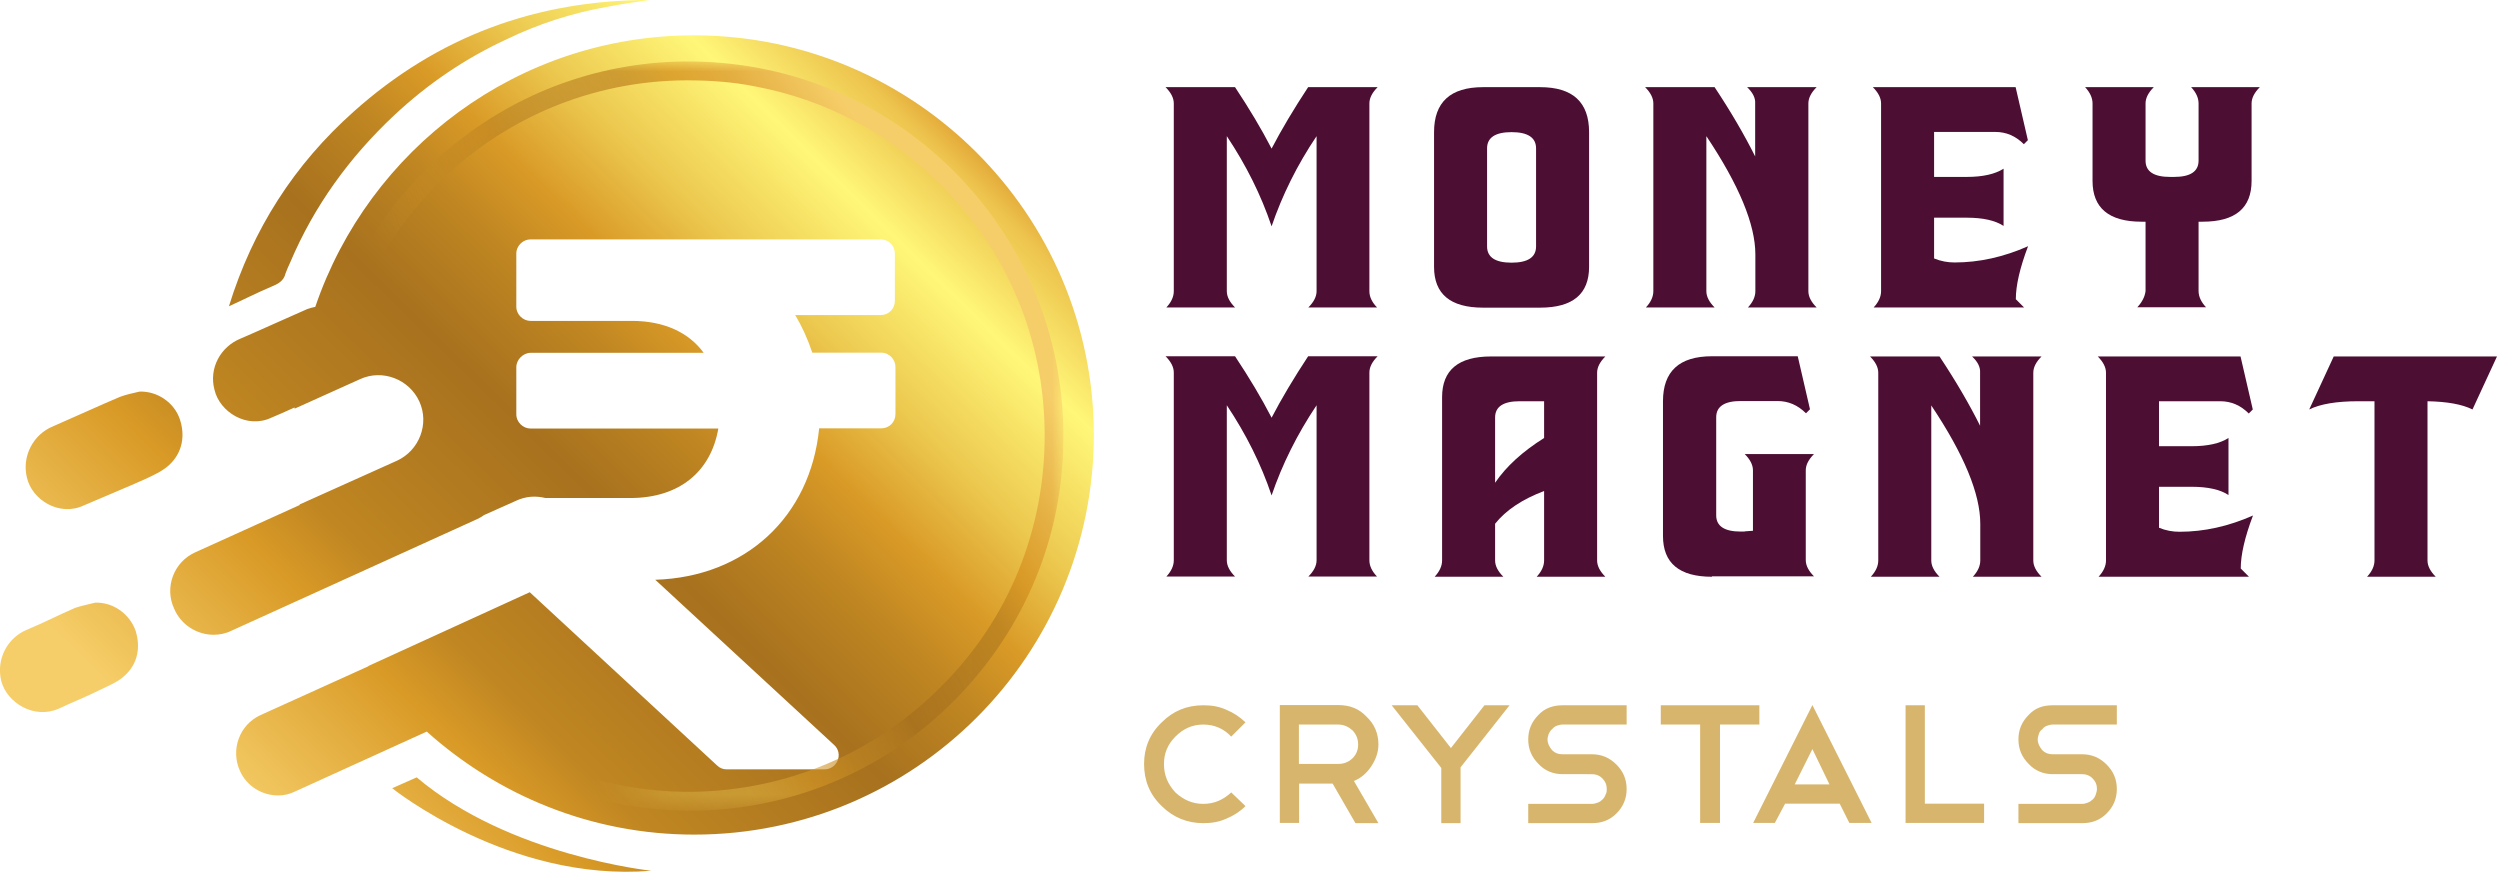
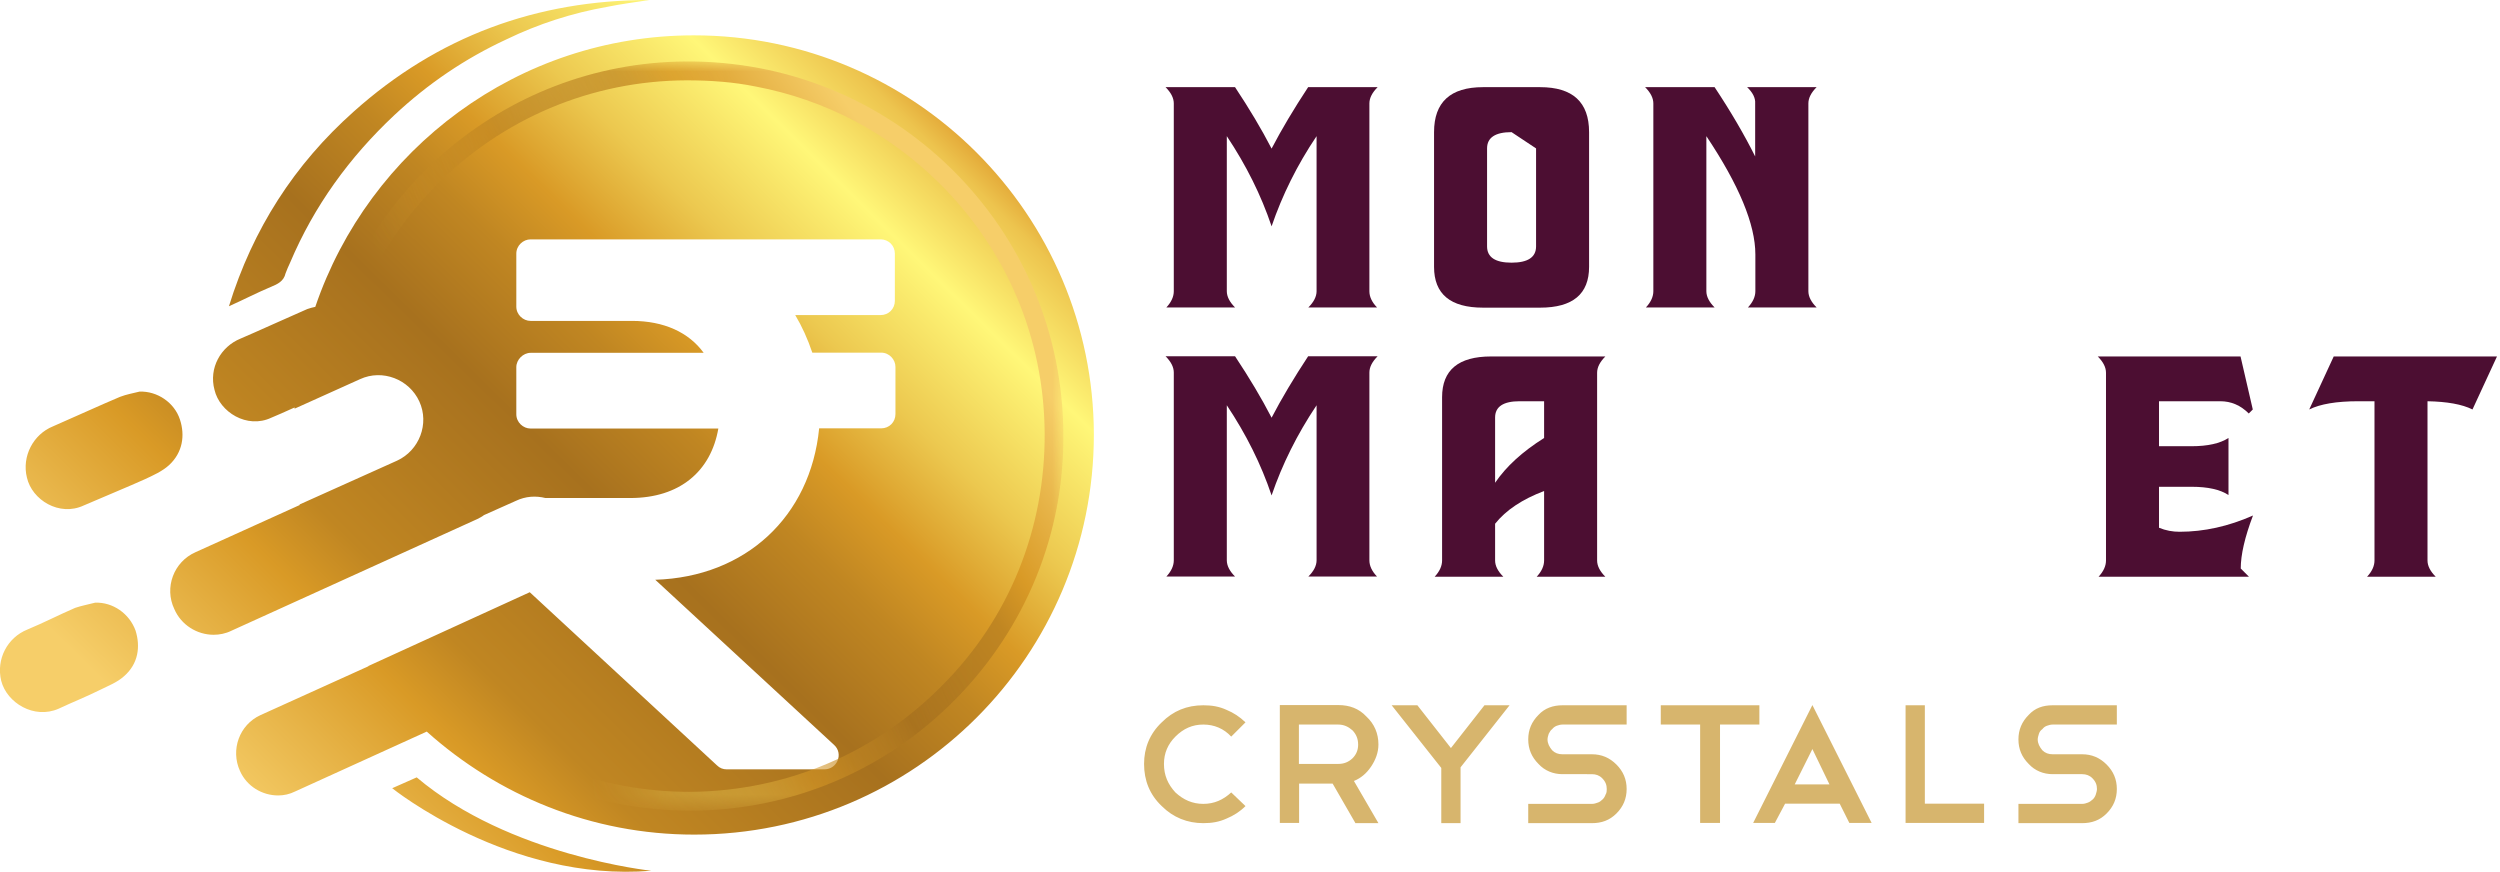
<svg xmlns="http://www.w3.org/2000/svg" version="1.1" id="Layer_1" x="0px" y="0px" viewBox="0 0 124.49 43.42" style="enable-background:new 0 0 124.49 43.42;" xml:space="preserve">
  <style type="text/css">
	.st0{fill-rule:evenodd;clip-rule:evenodd;fill:url(#SVGID_1_);}
	.st1{fill:#D7B56D;}
	
		.st2{fill-rule:evenodd;clip-rule:evenodd;fill:url(#SVGID_00000013164641415525373090000013026032239090823301_);filter:url(#Adobe_OpacityMaskFilter);}
	
		.st3{mask:url(#id0_00000026131464592334749260000006786395067064752271_);fill-rule:evenodd;clip-rule:evenodd;fill:url(#SVGID_00000060026410478023656360000014787861134045463701_);}
	.st4{fill:#4C0E32;}
</style>
  <linearGradient id="SVGID_1_" gradientUnits="userSpaceOnUse" x1="8744.821" y1="-14235.654" x2="10010.201" y2="-12948.544" gradientTransform="matrix(0.028 0 0 -0.028 -236.11 -361.124)">
    <stop offset="0" style="stop-color:#F6CE69" />
    <stop offset="0.102" style="stop-color:#E7B448" />
    <stop offset="0.2" style="stop-color:#D99A26" />
    <stop offset="0.271" style="stop-color:#C08622" />
    <stop offset="0.471" style="stop-color:#A7711E" />
    <stop offset="0.58" style="stop-color:#C08622" />
    <stop offset="0.651" style="stop-color:#D99A26" />
    <stop offset="0.741" style="stop-color:#ECC84F" />
    <stop offset="0.859" style="stop-color:#FFF778" />
    <stop offset="0.949" style="stop-color:#EDC44E" />
    <stop offset="1" style="stop-color:#DB9125" />
  </linearGradient>
  <path class="st0" d="M11.4,15.25c1.19-3.85,3.26-7.06,6.21-9.69C21.8,1.81,26.73,0,32.34,0c-0.71,0.11-1.42,0.2-2.1,0.34  c-1.76,0.31-3.43,0.85-5.02,1.62c-2.07,0.96-3.91,2.21-5.58,3.77c-2.24,2.1-4,4.53-5.19,7.34c-0.09,0.2-0.17,0.37-0.23,0.54  c-0.09,0.4-0.4,0.54-0.74,0.68C12.81,14.57,12.16,14.91,11.4,15.25z M34.55,1.76c-8.76,0-16.18,5.67-18.85,13.52  c-0.14,0.03-0.26,0.06-0.4,0.11c-0.79,0.34-2.52,1.13-3.32,1.47c-0.99,0.4-1.59,1.47-1.3,2.55c0.26,1.11,1.62,1.96,2.83,1.39  c0.28-0.11,0.71-0.31,1.16-0.51c0,0.03,0,0.06,0,0.06l3.26-1.47c1.11-0.51,2.44,0,2.95,1.11c0.51,1.11,0,2.44-1.11,2.95l-4.85,2.18  v0.03l-5.19,2.35c-1.08,0.48-1.56,1.76-1.05,2.83c0.34,0.79,1.13,1.28,1.96,1.28c0.28,0,0.6-0.06,0.88-0.2l12.24-5.56  c0.11-0.06,0.23-0.11,0.34-0.2l1.59-0.71c0.48-0.23,0.99-0.26,1.47-0.14h4.22c2.47,0,4.02-1.33,4.39-3.46h-9.35  c-0.37,0-0.71-0.31-0.71-0.71v-2.35c0-0.37,0.34-0.71,0.71-0.71h8.62c-0.74-1.02-1.98-1.59-3.57-1.59h-5.05  c-0.37,0-0.71-0.31-0.71-0.71v-2.64c0-0.4,0.34-0.71,0.71-0.71h17.43c0.4,0,0.71,0.31,0.71,0.71v2.35c0,0.4-0.31,0.71-0.71,0.71  H39.6c0.34,0.57,0.62,1.19,0.85,1.87h3.43c0.4,0,0.71,0.34,0.71,0.71v2.35c0,0.4-0.31,0.71-0.71,0.71h-3.09  c-0.43,4.39-3.66,7.4-8.16,7.54l8.9,8.22c0.48,0.43,0.17,1.22-0.48,1.22h-4.87c-0.17,0-0.34-0.06-0.48-0.2l-9.32-8.62l-8.05,3.68  h0.03l-5.39,2.44c-1.05,0.48-1.5,1.73-1.02,2.78c0.34,0.77,1.11,1.22,1.9,1.22c0.28,0,0.57-0.06,0.85-0.2l6.55-2.98  c3.54,3.17,8.19,5.13,13.32,5.13c11,0,19.9-8.93,19.9-19.92C54.45,10.69,45.55,1.76,34.55,1.76z M19.53,39.25  c0,0,5.84,4.7,12.9,4.11c0,0-7.06-0.74-11.68-4.65L19.53,39.25z M6.95,19.5c0.88-0.03,1.73,0.54,2.01,1.39  c0.26,0.79,0.14,1.64-0.54,2.27c-0.34,0.31-0.79,0.51-1.22,0.71c-0.68,0.31-2.32,0.99-3.03,1.3c-1.22,0.57-2.58-0.28-2.83-1.39  c-0.26-1.05,0.31-2.15,1.3-2.55c0.79-0.34,2.52-1.13,3.34-1.47C6.29,19.64,6.63,19.58,6.95,19.5z M4.74,30.01  c0.88-0.03,1.7,0.54,2.01,1.39C7,32.2,6.89,33.05,6.18,33.67c-0.34,0.31-0.79,0.48-1.19,0.68c-0.68,0.34-1.39,0.62-2.07,0.94  C1.7,35.83,0.34,35,0.06,33.9c-0.26-1.08,0.31-2.15,1.3-2.55c0.82-0.34,1.59-0.74,2.38-1.08C4.06,30.16,4.4,30.1,4.74,30.01z" />
  <path class="st1" d="M59.92,35.12c0.43,0,0.79,0.06,1.16,0.23c0.34,0.14,0.65,0.34,0.94,0.62l-0.71,0.71  c-0.37-0.4-0.85-0.6-1.39-0.6c-0.54,0-0.99,0.2-1.39,0.6c-0.37,0.37-0.57,0.82-0.57,1.36c0,0.57,0.2,1.02,0.57,1.42  c0.4,0.37,0.85,0.57,1.39,0.57c0.54,0,0.99-0.2,1.39-0.57l0.71,0.68c-0.28,0.28-0.6,0.48-0.94,0.62c-0.37,0.17-0.74,0.23-1.16,0.23  c-0.79,0-1.5-0.28-2.07-0.85c-0.6-0.57-0.88-1.28-0.88-2.1c0-0.79,0.28-1.5,0.88-2.07C58.42,35.4,59.1,35.12,59.92,35.12z   M66.64,36.08h-1.96v1.96h1.96c0.28,0,0.51-0.09,0.71-0.28c0.2-0.2,0.28-0.43,0.28-0.68c0-0.28-0.09-0.51-0.28-0.71  C67.15,36.19,66.92,36.08,66.64,36.08z M67.49,40.98l-1.13-1.96h-1.67v1.96h-0.96v-5.87h2.92c0.54,0,1.02,0.17,1.39,0.57  c0.4,0.37,0.6,0.85,0.6,1.39c0,0.4-0.14,0.77-0.37,1.11c-0.23,0.34-0.51,0.57-0.85,0.71l1.22,2.1H67.49z M73.92,35.12h1.25  l-2.44,3.09v2.78h-0.96v-2.75l-2.47-3.12h1.28l1.67,2.13L73.92,35.12z M77.8,38.55c-0.45,0-0.88-0.17-1.19-0.51  c-0.34-0.34-0.51-0.74-0.51-1.22s0.17-0.88,0.51-1.22c0.31-0.34,0.74-0.48,1.19-0.48h3.2v0.96h-3.2c-0.09,0-0.2,0.03-0.28,0.06  s-0.17,0.09-0.23,0.17c-0.09,0.06-0.11,0.14-0.17,0.23c-0.03,0.09-0.06,0.2-0.06,0.28c0,0.2,0.09,0.37,0.23,0.54  c0.14,0.14,0.31,0.2,0.51,0.2h1.47c0.48,0,0.88,0.17,1.22,0.51c0.34,0.34,0.51,0.74,0.51,1.22s-0.17,0.88-0.51,1.22  c-0.34,0.34-0.74,0.48-1.22,0.48H76.1v-0.96h3.17c0.11,0,0.2-0.03,0.28-0.06c0.11-0.03,0.17-0.09,0.26-0.17  c0.06-0.06,0.11-0.14,0.14-0.23c0.06-0.09,0.06-0.2,0.06-0.28c0-0.2-0.06-0.37-0.23-0.54c-0.14-0.14-0.31-0.2-0.51-0.2H77.8z   M82.71,35.12h4.9v0.96h-1.96v4.9h-0.99v-4.9h-1.96V35.12z M89.37,39.06h1.73l-0.85-1.76L89.37,39.06z M91.61,40.02h-2.72  l-0.51,0.96H87.3l2.95-5.87l2.95,5.87h-1.11L91.61,40.02z M94.89,35.12h0.96v4.9h2.95v0.96h-3.91V35.12z M102.21,38.55  c-0.45,0-0.88-0.17-1.19-0.51c-0.34-0.34-0.51-0.74-0.51-1.22s0.17-0.88,0.51-1.22c0.31-0.34,0.71-0.48,1.19-0.48h3.2v0.96h-3.2  c-0.09,0-0.2,0.03-0.28,0.06c-0.09,0.03-0.17,0.09-0.23,0.17c-0.09,0.06-0.14,0.14-0.17,0.23c-0.03,0.09-0.06,0.2-0.06,0.28  c0,0.2,0.09,0.37,0.23,0.54c0.14,0.14,0.31,0.2,0.51,0.2h1.47c0.48,0,0.88,0.17,1.22,0.51c0.34,0.34,0.51,0.74,0.51,1.22  s-0.17,0.88-0.51,1.22c-0.34,0.34-0.74,0.48-1.22,0.48h-3.17v-0.96h3.17c0.11,0,0.2-0.03,0.28-0.06c0.09-0.03,0.17-0.09,0.26-0.17  c0.06-0.06,0.11-0.14,0.14-0.23s0.06-0.2,0.06-0.28c0-0.2-0.06-0.37-0.23-0.54c-0.14-0.14-0.31-0.2-0.51-0.2H102.21z" />
  <defs>
    <filter id="Adobe_OpacityMaskFilter" filterUnits="userSpaceOnUse" x="15.9" y="3.06" width="37.05" height="37.3">
      <feColorMatrix type="matrix" values="1 0 0 0 0  0 1 0 0 0  0 0 1 0 0  0 0 0 1 0" />
    </filter>
  </defs>
  <mask maskUnits="userSpaceOnUse" x="15.9" y="3.06" width="37.05" height="37.3" id="id0_00000026131464592334749260000006786395067064752271_">
    <linearGradient id="SVGID_00000061443670185327666800000003772923292751725700_" gradientUnits="userSpaceOnUse" x1="9861.561" y1="-13385.565" x2="9229.542" y2="-13630.146" gradientTransform="matrix(0.028 0 0 -0.028 -236.11 -361.124)">
      <stop offset="0" style="stop-color:#FFFFFF" />
      <stop offset="1" style="stop-color:#FFFFFF;stop-opacity:0" />
    </linearGradient>
    <rect x="15.9" y="3.06" style="fill-rule:evenodd;clip-rule:evenodd;fill:url(#SVGID_00000061443670185327666800000003772923292751725700_);filter:url(#Adobe_OpacityMaskFilter);" width="37.07" height="37.33" />
  </mask>
  <linearGradient id="SVGID_00000126314579780076859570000014144666452957749171_" gradientUnits="userSpaceOnUse" x1="10008.568" y1="-13182.644" x2="9079.568" y2="-13828.243" gradientTransform="matrix(0.028 0 0 -0.028 -236.11 -361.124)">
    <stop offset="0" style="stop-color:#F6CE69" />
    <stop offset="0.102" style="stop-color:#E7B448" />
    <stop offset="0.2" style="stop-color:#D99A26" />
    <stop offset="0.271" style="stop-color:#C08622" />
    <stop offset="0.471" style="stop-color:#A7711E" />
    <stop offset="0.58" style="stop-color:#C08622" />
    <stop offset="0.651" style="stop-color:#D99A26" />
    <stop offset="0.741" style="stop-color:#ECC84F" />
    <stop offset="0.859" style="stop-color:#FFF778" />
    <stop offset="0.949" style="stop-color:#EDC44E" />
    <stop offset="1" style="stop-color:#DB9125" />
  </linearGradient>
  <path style="mask:url(#id0_00000026131464592334749260000006786395067064752271_);fill-rule:evenodd;clip-rule:evenodd;fill:url(#SVGID_00000126314579780076859570000014144666452957749171_);" d="  M37.64,4.31C36.51,4.08,35.35,4,34.18,4C29.45,4.02,25,5.9,21.68,9.27c-2.47,2.52-4.08,5.61-4.76,8.96l-1.02,0.45  c1.45-8.79,9.07-15.56,18.25-15.62c4.99-0.03,9.69,1.87,13.24,5.36c3.54,3.49,5.53,8.16,5.56,13.15c0.06,4.99-1.87,9.69-5.36,13.24  s-8.16,5.53-13.15,5.56c-1.22,0-2.44-0.11-3.63-0.34l0,0c-4.34-0.82-8.16-3.17-10.88-6.46l0.88-0.4c0.34,0.4,0.71,0.79,1.08,1.16  c3.37,3.32,7.82,5.13,12.56,5.1c4.73-0.06,9.15-1.93,12.47-5.3c3.34-3.34,5.13-7.82,5.1-12.56s-1.9-9.15-5.27-12.47  C44.22,6.6,41.07,4.96,37.64,4.31z" />
  <g>
    <path class="st4" d="M63.32,11.27c-0.52-1.55-1.27-3.05-2.23-4.49v7.72c0,0.27,0.14,0.54,0.41,0.81h-3.42   c0.25-0.27,0.37-0.54,0.37-0.81V5.15c0-0.27-0.14-0.54-0.41-0.81h3.46c0.71,1.07,1.32,2.09,1.82,3.06c0.5-0.96,1.11-1.98,1.82-3.06   h3.46c-0.27,0.27-0.41,0.54-0.41,0.81v9.35c0,0.27,0.12,0.54,0.38,0.81h-3.42c0.27-0.27,0.41-0.54,0.41-0.81V6.78   C64.59,8.22,63.85,9.72,63.32,11.27z" />
  </g>
  <g>
-     <path class="st4" d="M76.69,4.34c1.63,0,2.44,0.75,2.44,2.24v6.71c0,1.35-0.81,2.03-2.44,2.03h-2.84c-1.63,0-2.44-0.68-2.44-2.03   V6.58c0-1.49,0.81-2.24,2.44-2.24H76.69z M75.27,6.58c-0.81,0-1.22,0.27-1.22,0.81v4.88c0,0.54,0.41,0.81,1.22,0.81   c0.81,0,1.22-0.27,1.22-0.81V7.39C76.49,6.85,76.08,6.58,75.27,6.58z" />
+     <path class="st4" d="M76.69,4.34c1.63,0,2.44,0.75,2.44,2.24v6.71c0,1.35-0.81,2.03-2.44,2.03h-2.84c-1.63,0-2.44-0.68-2.44-2.03   V6.58c0-1.49,0.81-2.24,2.44-2.24H76.69z M75.27,6.58c-0.81,0-1.22,0.27-1.22,0.81v4.88c0,0.54,0.41,0.81,1.22,0.81   c0.81,0,1.22-0.27,1.22-0.81V7.39z" />
  </g>
  <g>
    <path class="st4" d="M87,4.34h3.46c-0.27,0.27-0.41,0.54-0.41,0.81v9.35c0,0.27,0.14,0.54,0.41,0.81h-3.42   c0.25-0.27,0.37-0.54,0.37-0.81v-1.83c0-1.49-0.81-3.45-2.44-5.89v7.72c0,0.27,0.14,0.54,0.41,0.81h-3.42   c0.25-0.27,0.37-0.54,0.37-0.81V5.15c0-0.27-0.14-0.54-0.41-0.81h3.46c0.81,1.22,1.48,2.37,2.02,3.45V5.15   C87.42,4.88,87.28,4.61,87,4.34z" />
  </g>
  <g>
-     <path class="st4" d="M96.31,10.84v2.03c0.34,0.14,0.68,0.2,1.02,0.2c1.22,0,2.44-0.27,3.66-0.81c-0.41,1.08-0.61,1.96-0.61,2.64   l0.41,0.41H93.3c0.25-0.27,0.37-0.54,0.37-0.81V5.15c0-0.27-0.14-0.54-0.41-0.81h7.11l0.61,2.64l-0.2,0.2   c-0.41-0.41-0.88-0.61-1.42-0.61h-3.05v2.24h1.62c0.81,0,1.42-0.14,1.84-0.41v2.85c-0.41-0.27-1.02-0.41-1.83-0.41H96.31z" />
-   </g>
+     </g>
  <g>
-     <path class="st4" d="M108.26,8.81c0.81,0,1.22-0.27,1.22-0.81V5.15c0-0.27-0.12-0.54-0.37-0.81h3.42   c-0.27,0.27-0.41,0.54-0.41,0.81v3.86c0,1.35-0.81,2.03-2.44,2.03h-0.2v3.45c0,0.27,0.12,0.54,0.37,0.81h-3.42   c0.25-0.27,0.38-0.54,0.41-0.81v-3.45h-0.2c-1.62,0-2.44-0.68-2.44-2.03V5.15c0-0.27-0.12-0.54-0.37-0.81h3.42   c-0.27,0.27-0.41,0.54-0.41,0.81V8c0,0.54,0.41,0.81,1.22,0.81H108.26z" />
-   </g>
+     </g>
  <g>
    <path class="st4" d="M63.32,24.67c-0.52-1.55-1.27-3.05-2.23-4.49v7.72c0,0.27,0.14,0.54,0.41,0.81h-3.42   c0.25-0.27,0.37-0.54,0.37-0.81v-9.35c0-0.27-0.14-0.54-0.41-0.81h3.46c0.71,1.07,1.32,2.09,1.82,3.06   c0.5-0.96,1.11-1.98,1.82-3.06h3.46c-0.27,0.27-0.41,0.54-0.41,0.81v9.35c0,0.27,0.12,0.54,0.38,0.81h-3.42   c0.27-0.27,0.41-0.54,0.41-0.81v-7.72C64.59,21.63,63.85,23.12,63.32,24.67z" />
  </g>
  <g>
    <path class="st4" d="M76.89,24.45c-1.08,0.41-1.9,0.95-2.44,1.63v1.83c0,0.27,0.14,0.54,0.41,0.81h-3.42   c0.25-0.27,0.37-0.54,0.37-0.81v-8.13c0-1.35,0.81-2.03,2.44-2.03h5.69c-0.27,0.27-0.41,0.54-0.41,0.81v9.35   c0,0.27,0.14,0.54,0.41,0.81h-3.42c0.25-0.27,0.37-0.54,0.37-0.81V24.45z M76.89,21.81v-1.83h-1.22c-0.81,0-1.22,0.27-1.22,0.81   v3.25C75,23.23,75.81,22.49,76.89,21.81z" />
  </g>
  <g>
-     <path class="st4" d="M85.25,28.72c-1.63,0-2.44-0.68-2.44-2.03v-6.71c0-1.49,0.81-2.24,2.44-2.24h4.27l0.61,2.64l-0.2,0.2   c-0.41-0.41-0.88-0.61-1.42-0.61h-1.83c-0.81,0-1.22,0.27-1.22,0.81v4.88c0,0.54,0.41,0.81,1.22,0.81h0.2v-0.01   c0.13-0.01,0.27-0.02,0.41-0.03v-3.01c0-0.27-0.14-0.54-0.41-0.81h3.45c-0.27,0.27-0.41,0.54-0.41,0.81v4.47   c0,0.27,0.14,0.54,0.41,0.81H85.25z" />
-   </g>
+     </g>
  <g>
-     <path class="st4" d="M98.2,17.75h3.46c-0.27,0.27-0.41,0.54-0.41,0.81v9.35c0,0.27,0.14,0.54,0.41,0.81h-3.42   c0.25-0.27,0.37-0.54,0.37-0.81v-1.83c0-1.49-0.81-3.45-2.44-5.89v7.72c0,0.27,0.14,0.54,0.41,0.81h-3.42   c0.25-0.27,0.37-0.54,0.37-0.81v-9.35c0-0.27-0.14-0.54-0.41-0.81h3.46c0.81,1.22,1.48,2.37,2.02,3.45v-2.64   C98.62,18.28,98.48,18.01,98.2,17.75z" />
-   </g>
+     </g>
  <g>
    <path class="st4" d="M107.51,24.25v2.03c0.34,0.14,0.68,0.2,1.02,0.2c1.22,0,2.44-0.27,3.66-0.81c-0.41,1.08-0.61,1.96-0.61,2.64   l0.41,0.41h-7.49c0.25-0.27,0.37-0.54,0.37-0.81v-9.35c0-0.27-0.14-0.54-0.41-0.81h7.11l0.61,2.64l-0.2,0.2   c-0.41-0.41-0.88-0.61-1.42-0.61h-3.05v2.24h1.62c0.81,0,1.42-0.14,1.84-0.41v2.84c-0.41-0.27-1.02-0.41-1.83-0.41H107.51z" />
  </g>
  <g>
    <path class="st4" d="M120.88,19.98v7.93c0,0.27,0.14,0.54,0.41,0.81h-3.42c0.25-0.27,0.37-0.54,0.37-0.81v-7.93h-0.81   c-1.08,0-1.9,0.14-2.44,0.41l1.22-2.64h8.13l-1.22,2.64C122.6,20.13,121.86,20,120.88,19.98z" />
  </g>
</svg>